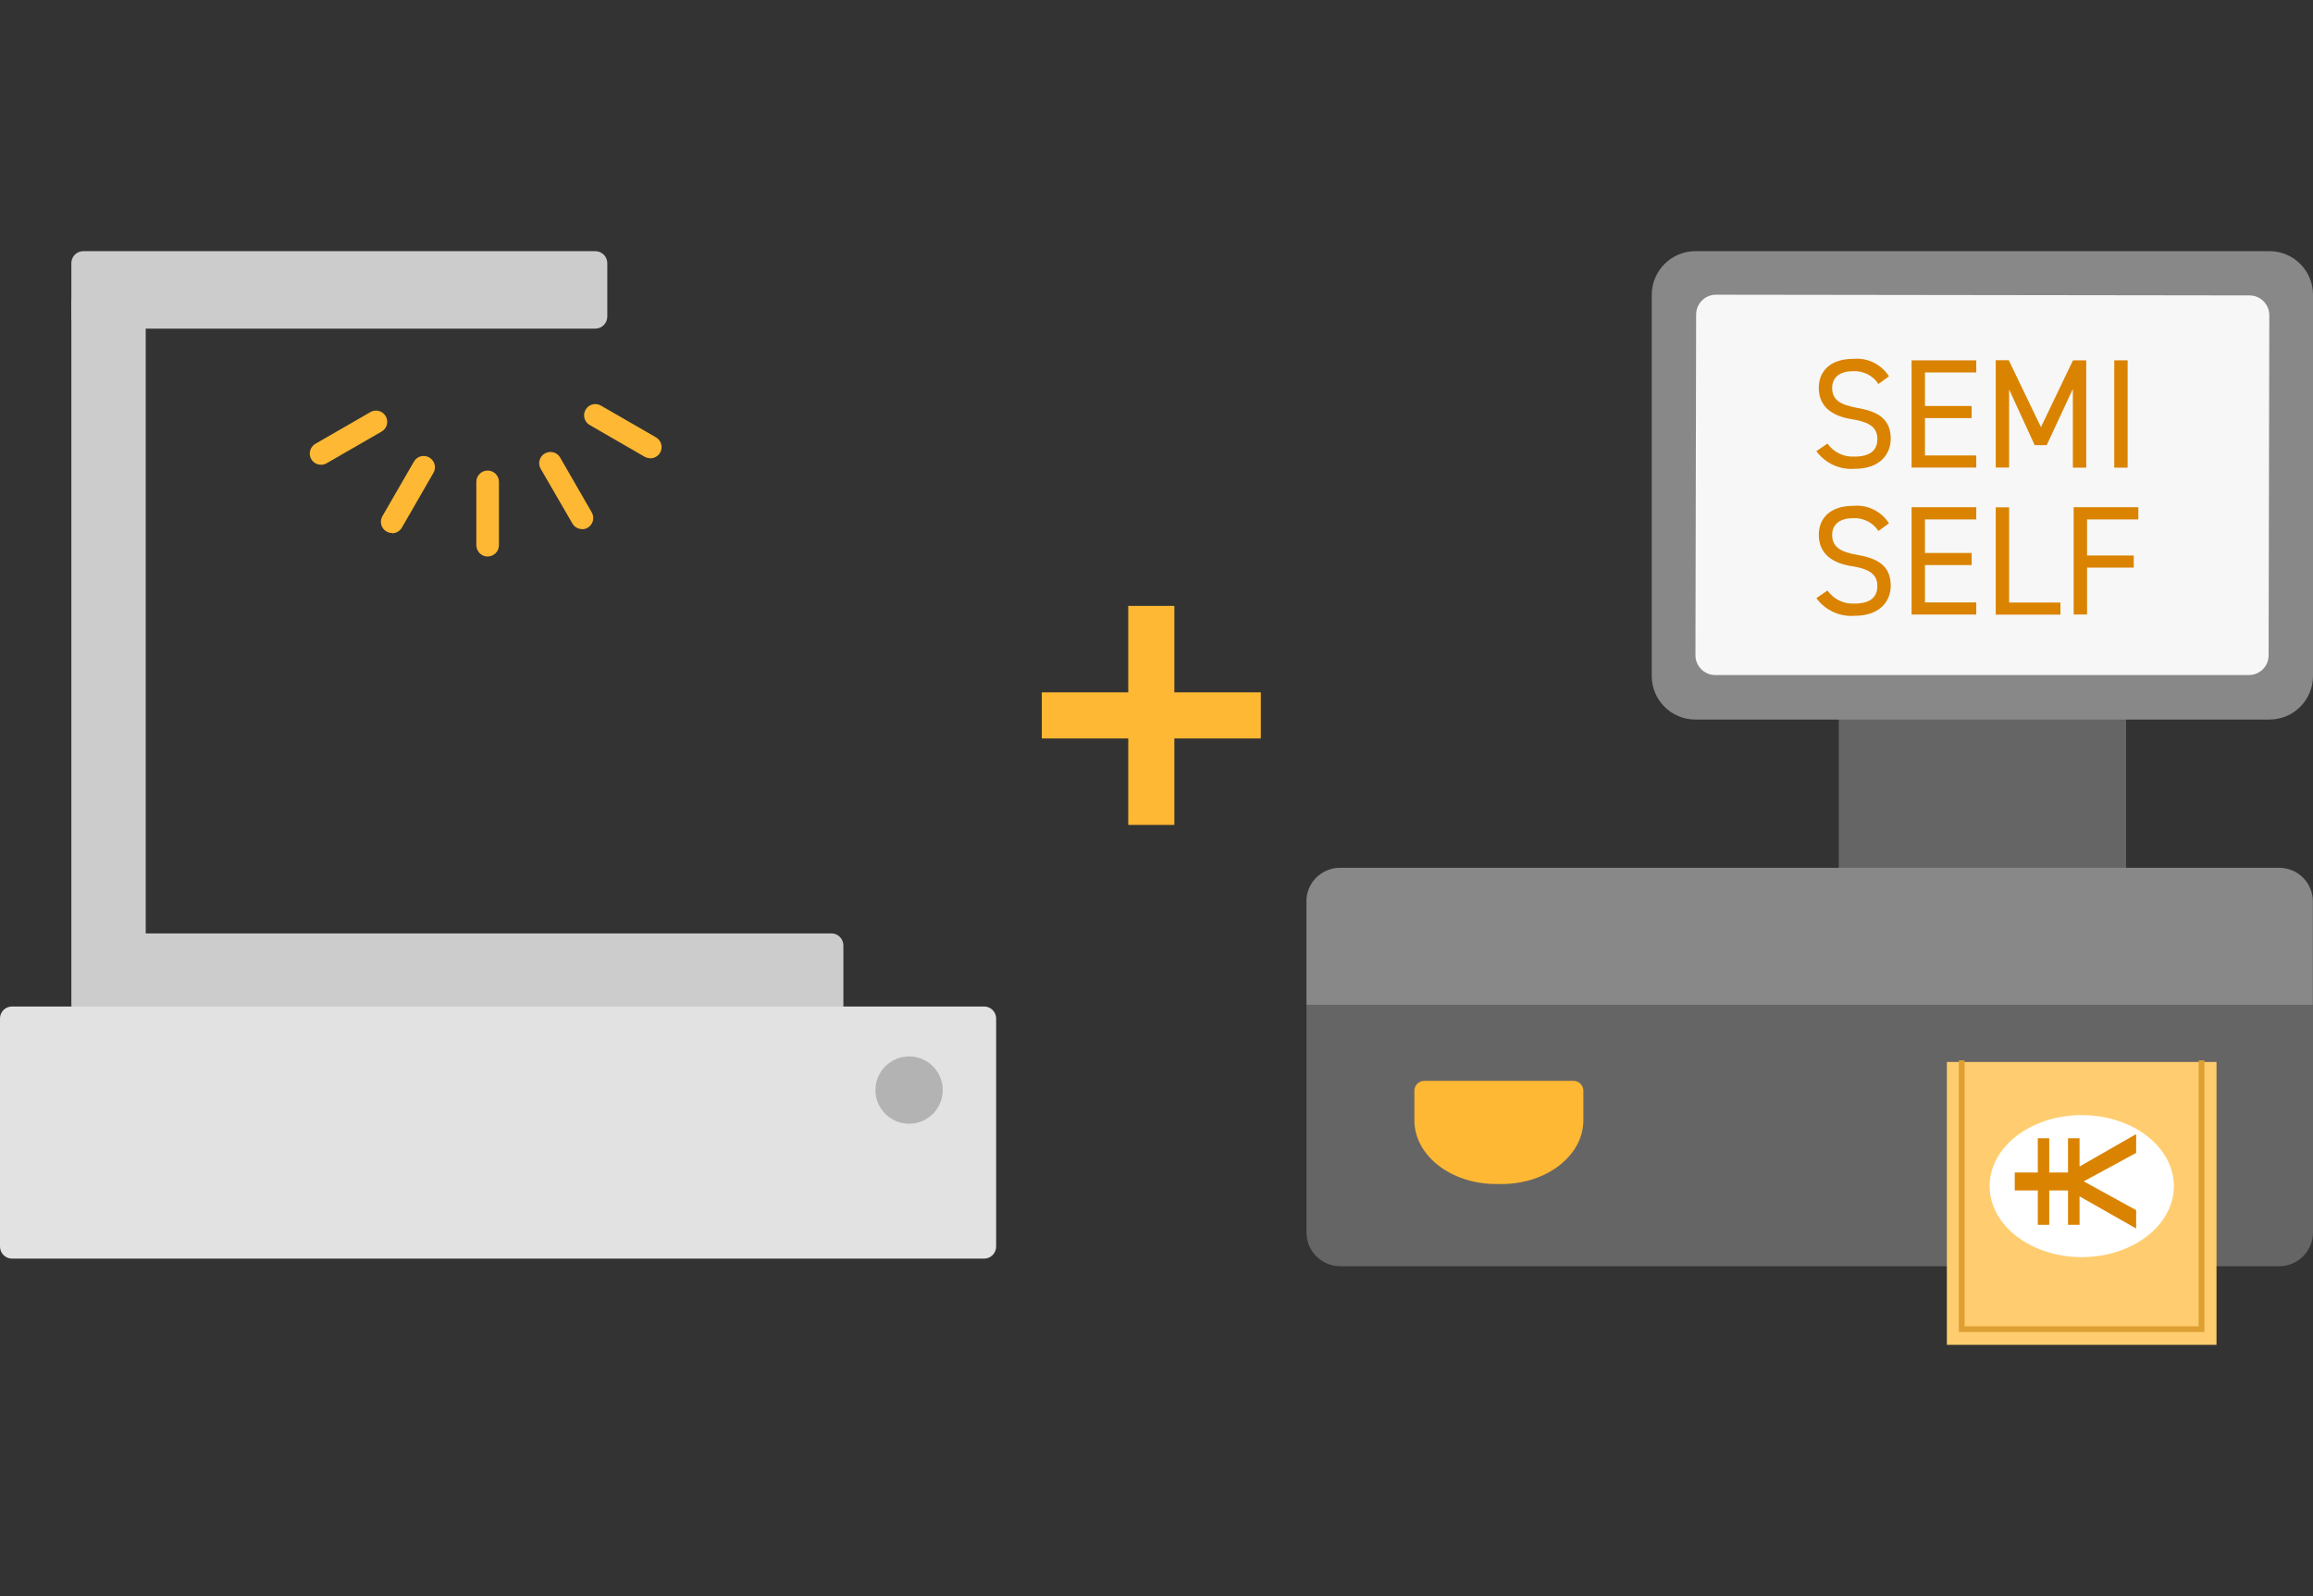
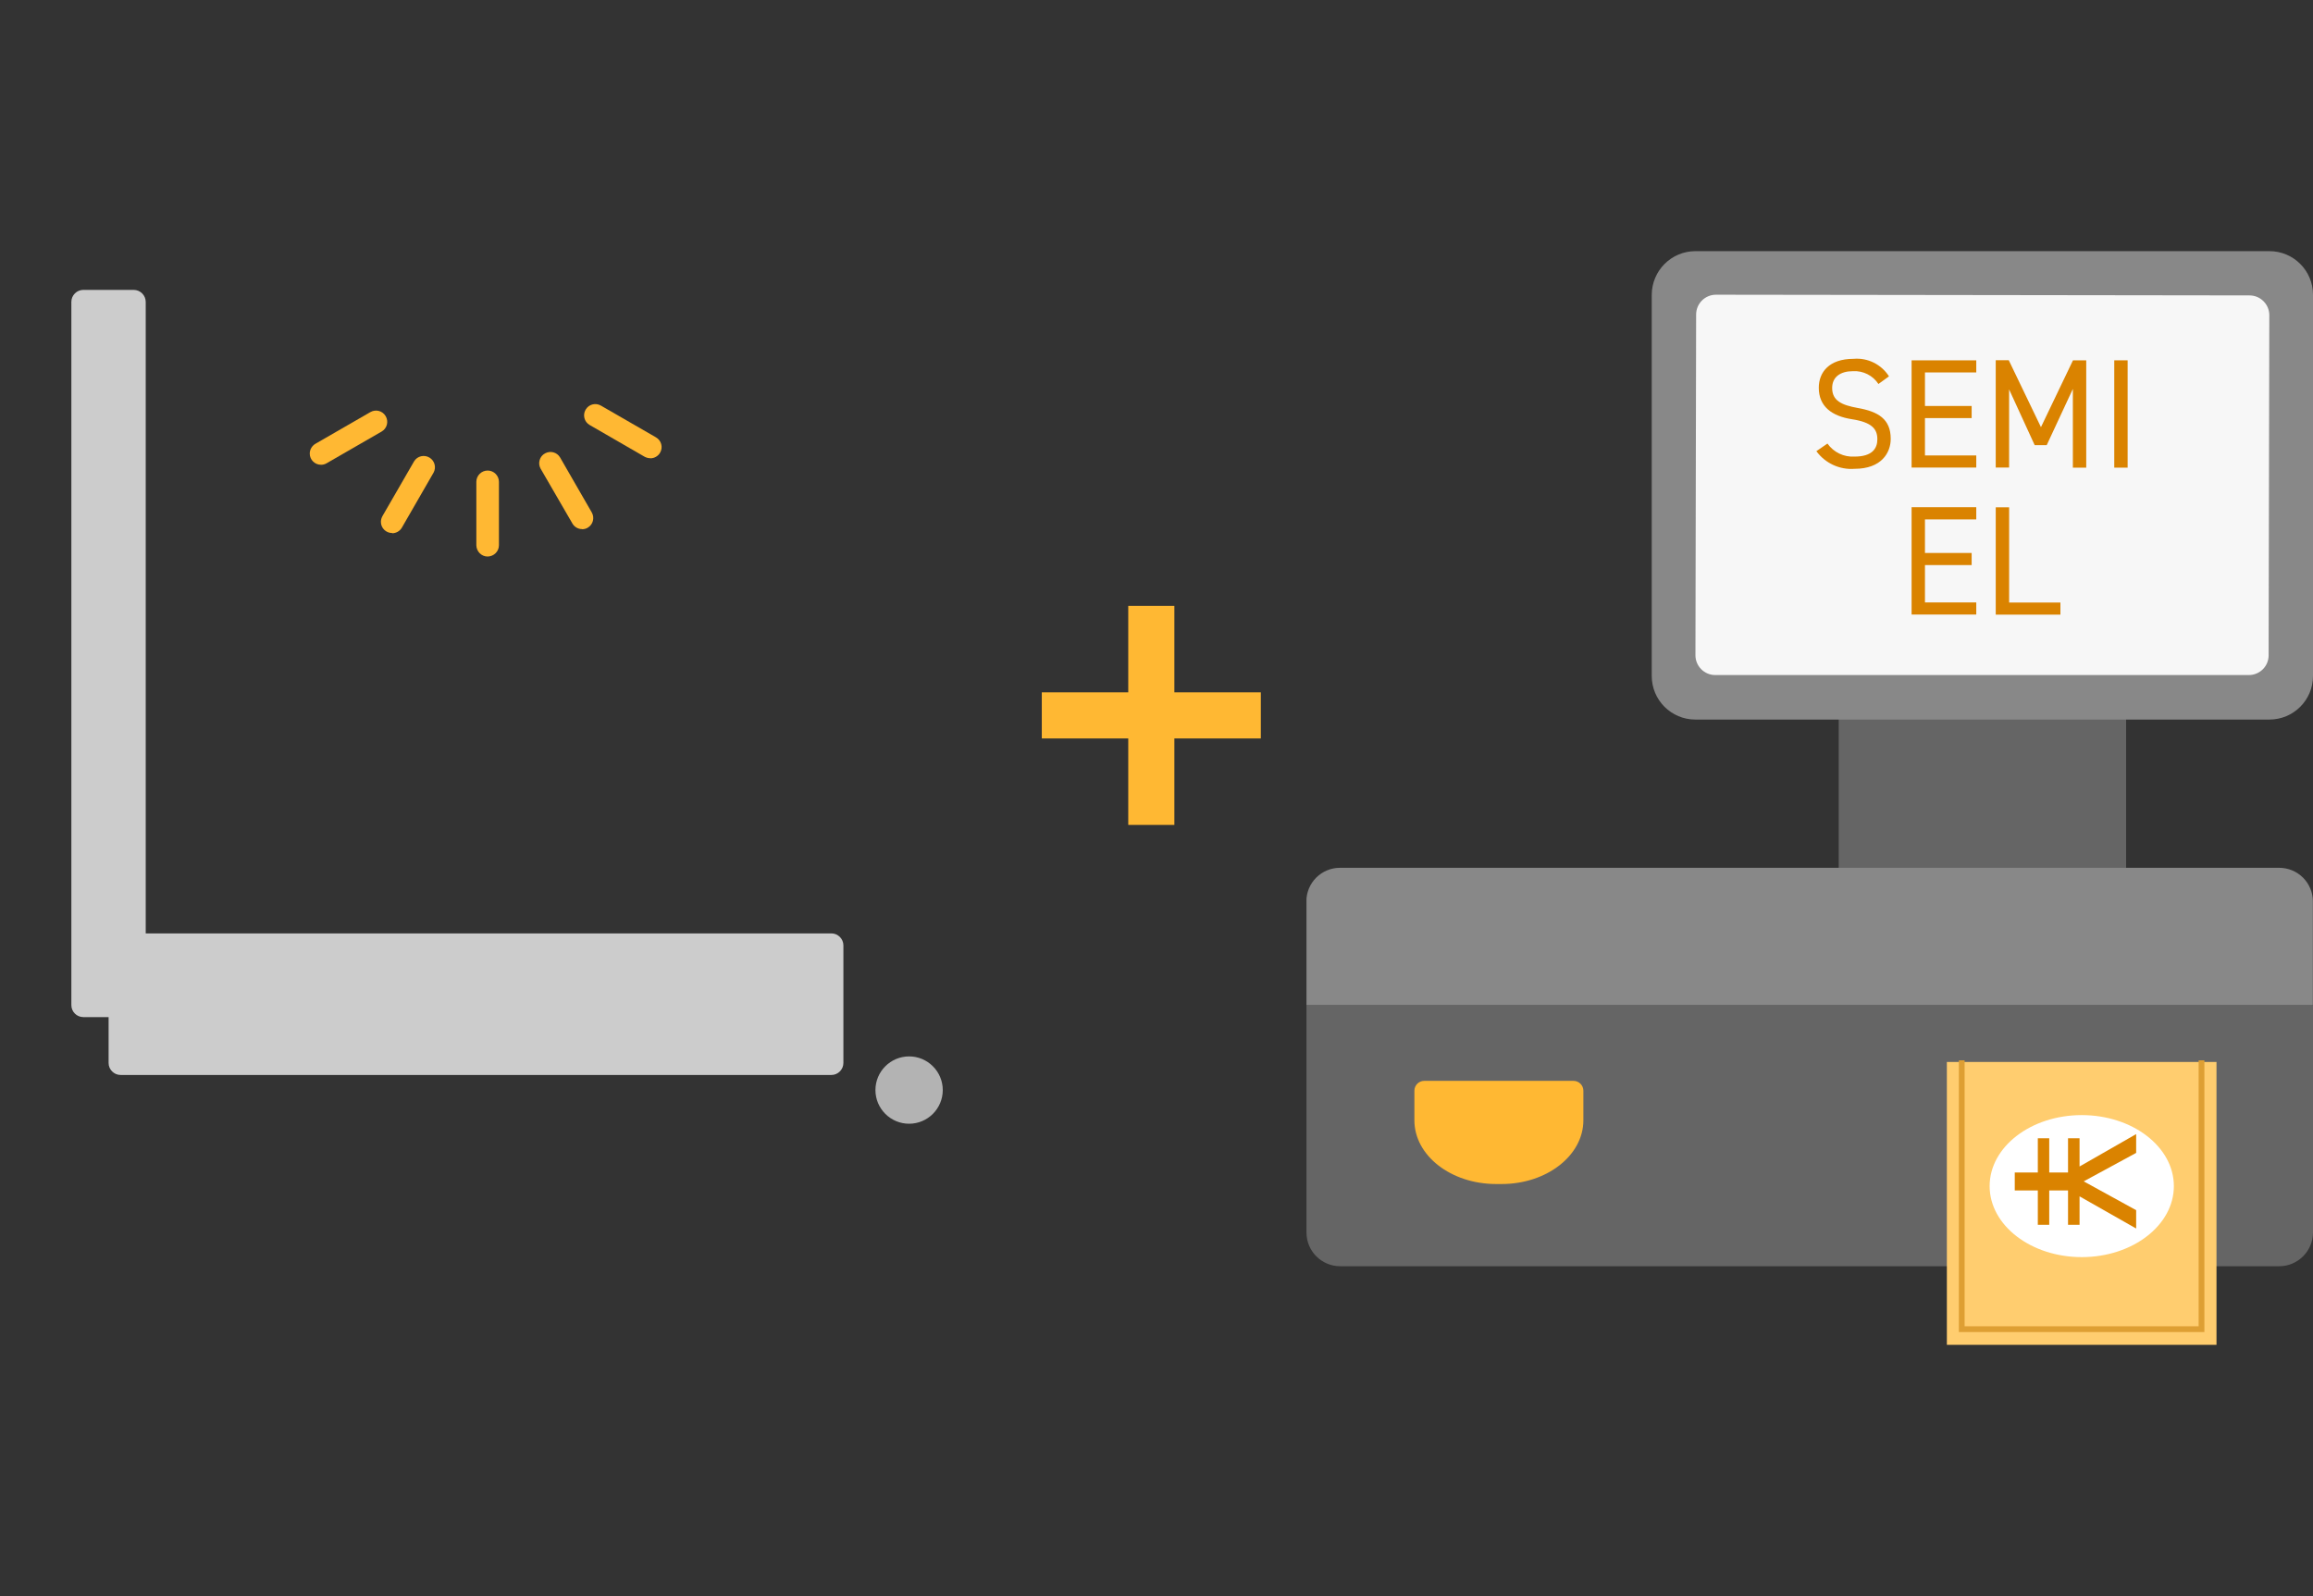
<svg xmlns="http://www.w3.org/2000/svg" id="_レイヤー_2" data-name="レイヤー 2" width="200" height="138" viewBox="0 0 200 138">
  <rect x="0" y="0" width="200" height="138" fill="#333333" stroke="none" />
  <defs>
    <style>
      .cls-1 {
        fill: #ccc;
      }

      .cls-1, .cls-2, .cls-3, .cls-4, .cls-5, .cls-6, .cls-7, .cls-8, .cls-9, .cls-10, .cls-11, .cls-12 {
        stroke-width: 0px;
      }

      .cls-2 {
        fill: #b3b3b3;
      }

      .cls-3 {
        fill: #f7f7f7;
      }

      .cls-4 {
        fill: #da8300;
      }

      .cls-5 {
        fill: none;
      }

      .cls-13 {
        clip-path: url(#clippath-1);
      }

      .cls-6 {
        fill: #888;
      }

      .cls-7 {
        fill: #de9f33;
      }

      .cls-8 {
        fill: #e2e2e2;
      }

      .cls-14 {
        clip-path: url(#clippath);
      }

      .cls-9 {
        fill: #ffcd6f;
      }

      .cls-10 {
        fill: #fff;
      }

      .cls-11 {
        fill: #ffb833;
      }

      .cls-12 {
        fill: #656565;
      }
    </style>
    <clipPath id="clippath">
      <rect class="cls-5" x="112.969" y="21.716" width="87.031" height="94.567" />
    </clipPath>
    <clipPath id="clippath-1">
      <rect class="cls-5" y="21.716" width="86.134" height="87.111" />
    </clipPath>
  </defs>
  <g id="_レイヤー_2-2" data-name=" レイヤー 2">
    <g>
      <g id="_レイヤー_1-2" data-name=" レイヤー 1-2">
        <g id="_グループ_434" data-name=" グループ 434">
          <g id="_グループ_430" data-name=" グループ 430">
            <g id="_長方形_170" data-name=" 長方形 170">
              <rect class="cls-12" x="158.991" y="60.452" width="24.85" height="20.684" />
            </g>
            <g id="_グループ_274" data-name=" グループ 274">
              <g class="cls-14">
                <g id="_グループ_273" data-name=" グループ 273">
                  <g id="_パス_786" data-name=" パス 786">
                    <path class="cls-6" d="M196.222,62.217h-49.631c-2.083,0-3.768-1.685-3.768-3.768V25.484c.01-2.083,1.695-3.768,3.778-3.768h49.631c2.083,0,3.768,1.685,3.768,3.768v32.965c0,2.083-1.685,3.768-3.768,3.768" />
                  </g>
                  <g id="_パス_787" data-name=" パス 787">
                    <path class="cls-3" d="M146.601,56.664l.06-29.466c0-.947.768-1.715,1.715-1.715l46.132.06c.947,0,1.715.768,1.715,1.715h0l-.06,29.406c0,.947-.768,1.705-1.715,1.705h-46.132c-.947,0-1.715-.768-1.715-1.715h0" />
                  </g>
                  <g id="_パス_788" data-name=" パス 788">
                    <path class="cls-4" d="M162.43,33.21c-.478-.738-1.326-1.166-2.203-1.116-1.077,0-1.804.488-1.804,1.455,0,1.106.837,1.475,2.193,1.724,1.784.309,2.871.957,2.871,2.671,0,1.206-.807,2.592-3.12,2.592-1.296.1-2.542-.478-3.309-1.525l.957-.658c.538.758,1.425,1.186,2.352,1.126,1.515,0,1.964-.698,1.964-1.495,0-.877-.449-1.465-2.193-1.734s-2.871-1.106-2.871-2.721c0-1.326.877-2.502,3-2.502,1.226-.11,2.412.478,3.07,1.515l-.897.648-.01.02Z" />
                  </g>
                  <g id="_パス_789" data-name=" パス 789">
                    <path class="cls-4" d="M170.883,31.156v1.047h-4.436v2.901h4.037v1.047h-4.037v3.23h4.436v1.047h-5.592v-9.27h5.592Z" />
                  </g>
                  <g id="_パス_790" data-name=" パス 790">
                    <path class="cls-4" d="M176.475,36.938l2.771-5.781h1.146v9.28h-1.156v-6.808l-2.263,4.864h-1.037l-2.213-4.825v6.758h-1.156v-9.28h1.126l2.781,5.781v.01Z" />
                  </g>
                  <g id="_長方形_171" data-name=" 長方形 171">
                    <rect class="cls-4" x="182.815" y="31.156" width="1.156" height="9.28" />
                  </g>
                  <g id="_パス_791" data-name=" パス 791">
-                     <path class="cls-4" d="M162.43,45.919c-.478-.738-1.326-1.166-2.203-1.116-1.077,0-1.804.488-1.804,1.455,0,1.106.837,1.485,2.193,1.724,1.784.309,2.871.957,2.871,2.671,0,1.206-.807,2.592-3.12,2.592-1.296.1-2.542-.478-3.309-1.525l.957-.658c.538.758,1.425,1.186,2.352,1.126,1.515,0,1.964-.698,1.964-1.495,0-.877-.449-1.465-2.193-1.734s-2.871-1.106-2.871-2.721c0-1.326.877-2.502,3-2.502,1.226-.11,2.412.478,3.07,1.515l-.897.648-.01.02Z" />
-                   </g>
+                     </g>
                  <g id="_パス_792" data-name=" パス 792">
                    <path class="cls-4" d="M170.883,43.865v1.047h-4.436v2.901h4.037v1.047h-4.037v3.23h4.436v1.047h-5.592v-9.28h5.592v.01Z" />
                  </g>
                  <g id="_パス_793" data-name=" パス 793">
                    <path class="cls-4" d="M173.724,52.099h4.436v1.047h-5.592v-9.28h1.156v8.234Z" />
                  </g>
                  <g id="_パス_794" data-name=" パス 794">
-                     <path class="cls-4" d="M184.898,43.865v1.047h-4.436v3.12h4.037v1.047h-4.037v4.057h-1.156v-9.28h5.592v.01Z" />
-                   </g>
+                     </g>
                  <g id="_パス_795" data-name=" パス 795">
                    <path class="cls-6" d="M199.99,77.946c0-1.615-1.306-2.911-2.921-2.911h-81.2c-1.615,0-2.911,1.306-2.911,2.911v8.981h87.031s0-8.981,0-8.981Z" />
                  </g>
                  <g id="_パス_796" data-name=" パス 796">
                    <path class="cls-12" d="M112.969,86.918v19.657c0,1.605,1.306,2.911,2.911,2.911h81.2c1.605,0,2.911-1.306,2.921-2.911h0v-19.657h-87.031,0Z" />
                  </g>
                  <g id="_パス_797" data-name=" パス 797">
                    <path class="cls-11" d="M136.912,94.314c0-.469-.379-.857-.857-.857h-12.899c-.469,0-.857.379-.857.857h0v2.552c0,3.05,3.16,5.512,7.067,5.512h.478c3.907,0,7.067-2.472,7.067-5.512v-2.552h0Z" />
                  </g>
                  <g id="_長方形_172" data-name=" 長方形 172">
                    <rect class="cls-9" x="168.341" y="91.822" width="23.315" height="24.462" />
                  </g>
                  <g id="_パス_798" data-name=" パス 798">
                    <path class="cls-10" d="M187.969,102.558c0,3.389-3.569,6.14-7.965,6.14s-7.965-2.751-7.965-6.14,3.569-6.14,7.965-6.14,7.965,2.751,7.965,6.14" />
                  </g>
                  <g id="_パス_799" data-name=" パス 799">
                    <path class="cls-7" d="M190.61,115.177h-21.232v-23.495h.498v22.996h20.235v-22.996h.498v23.495Z" />
                  </g>
                  <g id="_パス_800" data-name=" パス 800">
                    <path class="cls-4" d="M176.206,102.936h-1.994v-1.555h1.994v-2.961h.987v2.961h1.625v-2.961h.997v2.442l4.894-2.801v1.625l-4.535,2.462,4.535,2.492v1.585l-4.894-2.781v2.462h-.997v-2.97h-1.625v2.97h-.987s0-2.97,0-2.97Z" />
                  </g>
                </g>
              </g>
            </g>
          </g>
          <g id="_グループ_432" data-name=" グループ 432">
            <g class="cls-13">
              <g id="_グループ_431" data-name=" グループ 431">
                <g id="_パス_1750" data-name=" パス 1750">
-                   <path class="cls-1" d="M51.475,28.415H7.207c-.568,0-1.037-.459-1.037-1.037h0v-4.625c0-.568.459-1.037,1.037-1.037h44.268c.568,0,1.037.469,1.037,1.037h0v4.625c0,.568-.469,1.037-1.037,1.037h0" />
-                 </g>
+                   </g>
                <g id="_パス_1751" data-name=" パス 1751">
                  <path class="cls-1" d="M7.207,25.066h4.356c.568,0,1.037.469,1.037,1.037v60.805c0,.568-.469,1.037-1.037,1.037h-4.356c-.568,0-1.037-.459-1.037-1.037h0V26.102c0-.568.469-1.037,1.037-1.037" />
                </g>
                <g id="_パス_1752" data-name=" パス 1752">
                  <path class="cls-1" d="M71.89,92.948H10.427c-.568,0-1.037-.469-1.037-1.037h0v-10.167c0-.568.469-1.037,1.037-1.037h61.463c.568,0,1.037.469,1.037,1.037h0v10.167c0,.568-.469,1.037-1.037,1.037h0" />
                </g>
                <g id="_パス_1753" data-name=" パス 1753">
-                   <path class="cls-8" d="M85.098,108.828H1.037c-.568,0-1.037-.469-1.037-1.037h0v-19.727c0-.568.459-1.037,1.037-1.037h84.061c.568,0,1.037.469,1.037,1.037h0v19.727c0,.568-.469,1.037-1.037,1.037h0" />
-                 </g>
+                   </g>
                <g id="_パス_1754" data-name=" パス 1754">
                  <path class="cls-2" d="M81.519,94.254c0,1.605-1.306,2.911-2.911,2.911s-2.911-1.306-2.911-2.911,1.306-2.911,2.911-2.911h0c1.605,0,2.911,1.306,2.911,2.911" />
                </g>
                <g id="_パス_1755" data-name=" パス 1755">
                  <path class="cls-11" d="M56.22,39.619c-.169,0-.339-.05-.488-.13l-4.745-2.741c-.469-.269-.618-.867-.349-1.326.269-.469.867-.618,1.326-.349l4.755,2.741c.469.269.628.867.359,1.326-.169.299-.498.488-.837.488" />
                </g>
                <g id="_パス_1756" data-name=" パス 1756">
                  <path class="cls-11" d="M50.329,45.749c-.349,0-.668-.189-.837-.488l-2.751-4.745c-.259-.469-.08-1.067.389-1.316.459-.249,1.027-.1,1.296.349l2.741,4.755c.269.469.11,1.057-.349,1.326-.15.09-.319.13-.488.13" />
                </g>
                <g id="_パス_1757" data-name=" パス 1757">
                  <path class="cls-11" d="M42.165,48.122c-.538,0-.967-.439-.977-.977v-5.482c0-.538.439-.977.977-.977s.977.439.977.977v5.482c0,.538-.439.967-.977.977" />
                </g>
                <g id="_パス_1758" data-name=" パス 1758">
                  <path class="cls-11" d="M33.902,46.088c-.538,0-.967-.439-.967-.967,0-.169.05-.339.13-.488l2.741-4.745c.279-.459.877-.598,1.336-.319.439.269.598.837.349,1.296l-2.741,4.755c-.169.299-.498.488-.837.488" />
                </g>
                <g id="_パス_1759" data-name=" パス 1759">
                  <path class="cls-11" d="M27.761,40.187c-.538,0-.977-.429-.977-.967,0-.349.189-.668.488-.847l4.755-2.741c.469-.269,1.057-.11,1.326.359.269.469.11,1.057-.359,1.326l-4.755,2.741c-.15.09-.319.13-.488.13" />
                </g>
              </g>
            </g>
          </g>
          <g id="_グループ_433" data-name=" グループ 433">
            <g id="_線_252" data-name=" 線 252">
              <rect class="cls-11" x="90.082" y="59.864" width="18.939" height="3.987" />
            </g>
            <g id="_線_253" data-name=" 線 253">
              <rect class="cls-11" x="97.558" y="52.388" width="3.987" height="18.939" />
            </g>
          </g>
        </g>
      </g>
      <rect class="cls-5" width="200" height="138" />
    </g>
  </g>
</svg>